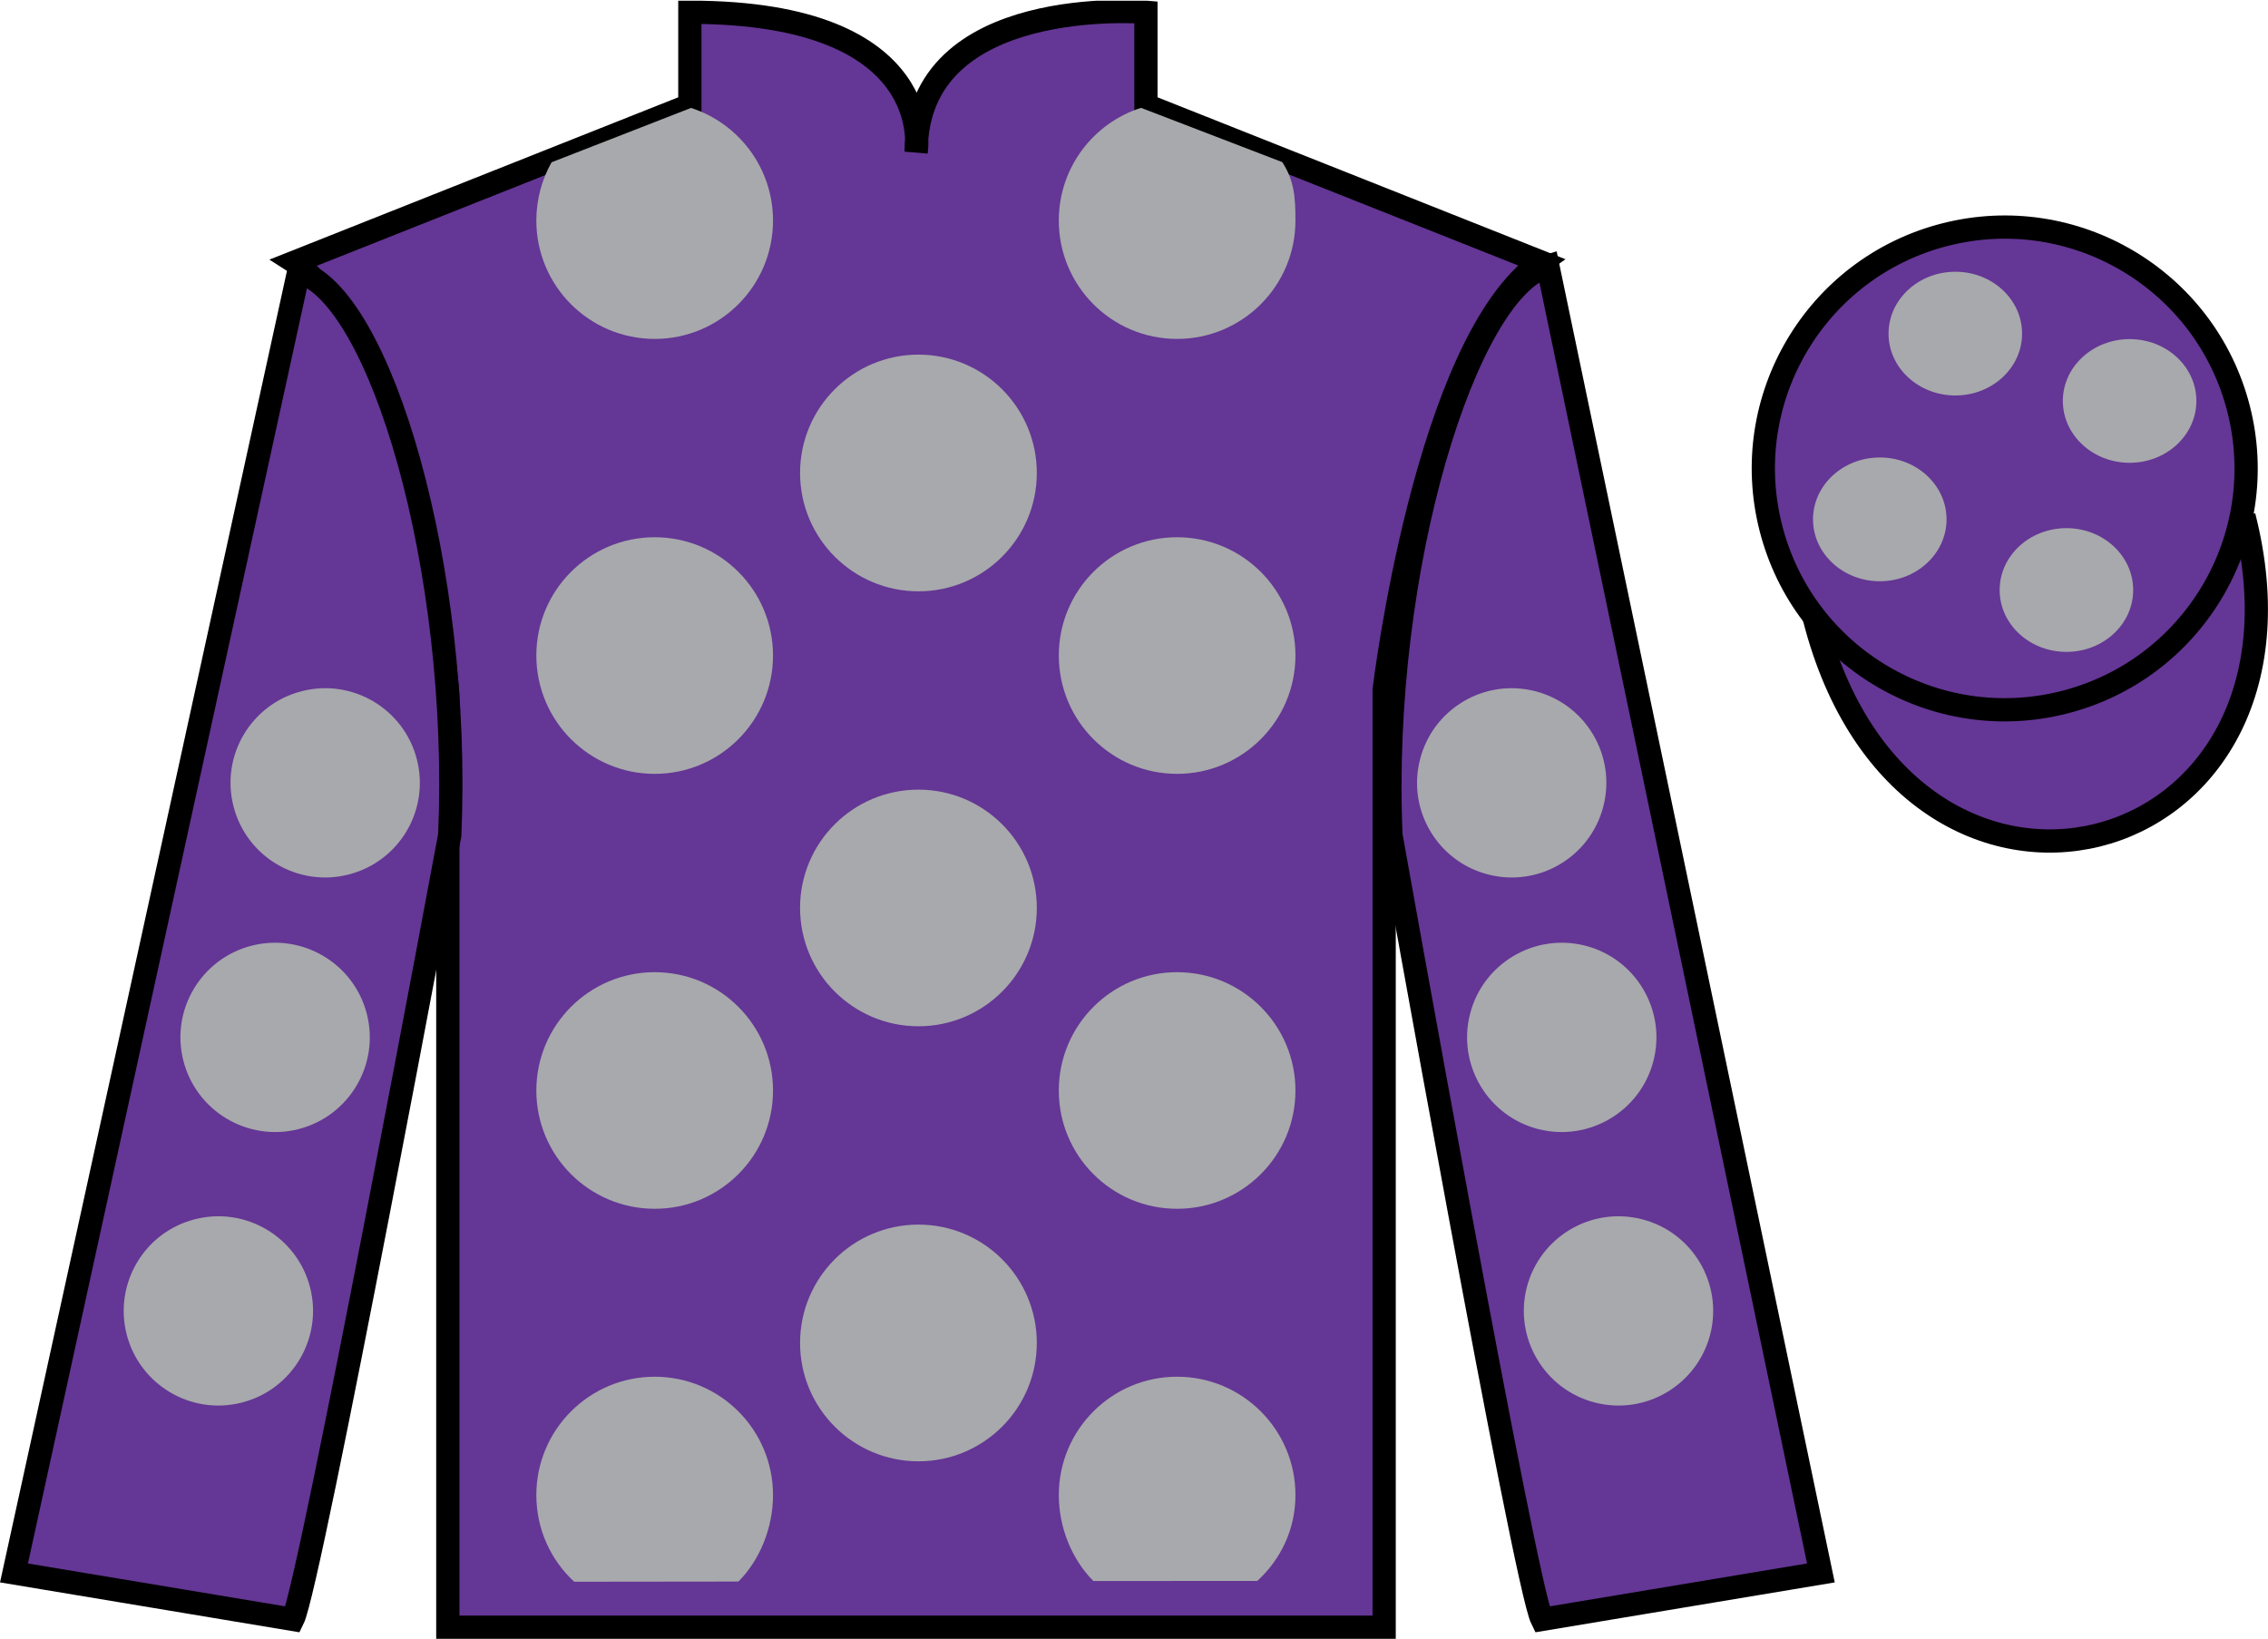
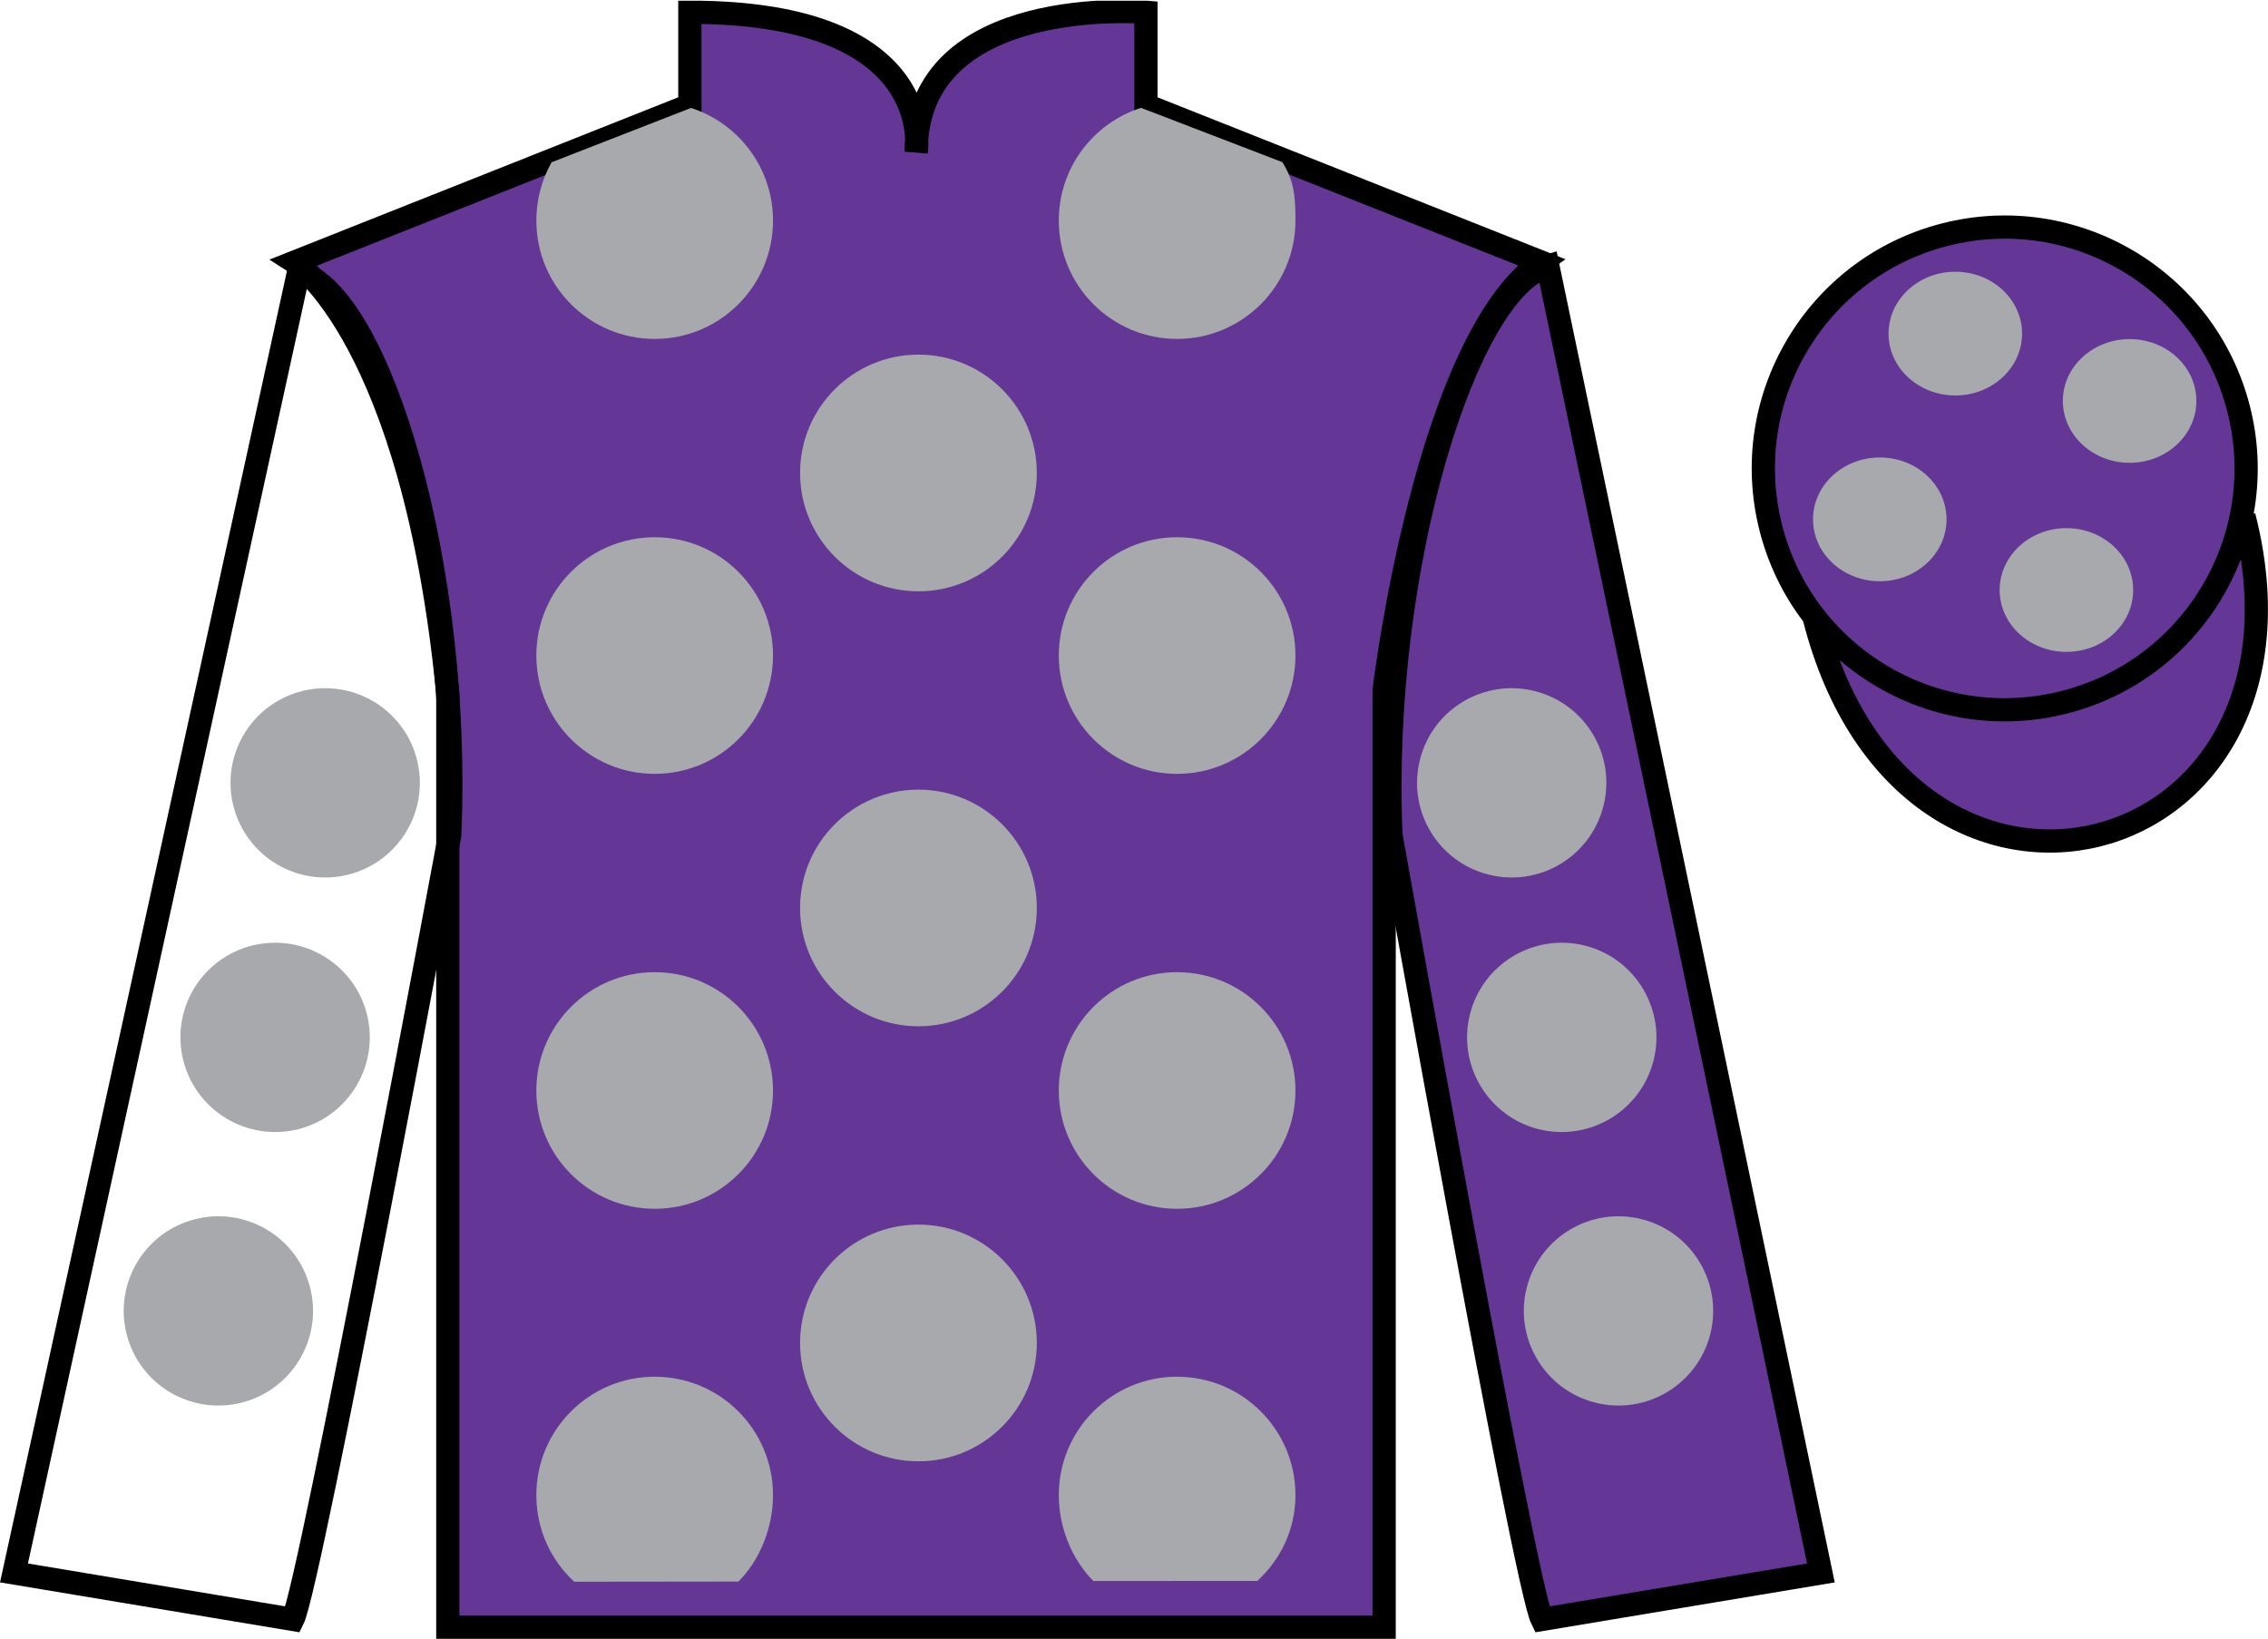
<svg xmlns="http://www.w3.org/2000/svg" width="97.59pt" height="70.53pt" viewBox="0 0 97.59 70.53" version="1.1">
  <defs>
    <clipPath id="clip1">
      <path d="M 0 70.531 L 97.59 70.531 L 97.59 0.031 L 0 0.031 L 0 70.531 Z M 0 70.531 " />
    </clipPath>
  </defs>
  <g id="surface0">
    <g clip-path="url(#clip1)" clip-rule="nonzero">
      <path style=" stroke:none;fill-rule:nonzero;fill:rgb(39.359%,21.291%,58.289%);fill-opacity:1;" d="M 12.684 11.277 C 12.684 11.277 17.77 14.527 19.27 29.863 C 19.27 29.863 19.27 44.863 19.27 70.031 L 59.559 70.031 L 59.559 29.695 C 59.559 29.695 61.352 14.695 66.309 11.277 L 49.309 4.527 L 49.309 0.527 C 49.309 0.527 39.422 -0.305 39.422 6.527 C 39.422 6.527 40.434 0.527 29.684 0.527 L 29.684 4.527 L 12.684 11.277 " />
      <path style="fill:none;stroke-width:10;stroke-linecap:butt;stroke-linejoin:miter;stroke:rgb(0%,0%,0%);stroke-opacity:1;stroke-miterlimit:4;" d="M 126.836 592.527 C 126.836 592.527 177.695 560.027 192.695 406.667 C 192.695 406.667 192.695 256.667 192.695 4.987 L 595.586 4.987 L 595.586 408.347 C 595.586 408.347 613.516 558.347 663.086 592.527 L 493.086 660.027 L 493.086 700.027 C 493.086 700.027 394.219 708.347 394.219 640.027 C 394.219 640.027 404.336 700.027 296.836 700.027 L 296.836 660.027 L 126.836 592.527 Z M 126.836 592.527 " transform="matrix(0.1,0,0,-0.1,0,70.53)" />
-       <path style=" stroke:none;fill-rule:nonzero;fill:rgb(39.359%,21.291%,58.289%);fill-opacity:1;" d="M 12.602 69.695 C 13.352 68.195 19.352 35.945 19.352 35.945 C 19.852 24.445 16.352 12.695 12.852 11.695 L 0.602 67.695 L 12.602 69.695 " />
      <path style="fill:none;stroke-width:10;stroke-linecap:butt;stroke-linejoin:miter;stroke:rgb(0%,0%,0%);stroke-opacity:1;stroke-miterlimit:4;" d="M 126.016 8.347 C 133.516 23.347 193.516 345.847 193.516 345.847 C 198.516 460.847 163.516 578.347 128.516 588.347 L 6.016 28.347 L 126.016 8.347 Z M 126.016 8.347 " transform="matrix(0.1,0,0,-0.1,0,70.53)" />
      <path style=" stroke:none;fill-rule:nonzero;fill:rgb(39.359%,21.291%,58.289%);fill-opacity:1;" d="M 78.352 67.695 L 66.602 11.445 C 63.102 12.445 59.352 24.445 59.852 35.945 C 59.852 35.945 65.602 68.195 66.352 69.695 L 78.352 67.695 " />
      <path style="fill:none;stroke-width:10;stroke-linecap:butt;stroke-linejoin:miter;stroke:rgb(0%,0%,0%);stroke-opacity:1;stroke-miterlimit:4;" d="M 783.516 28.347 L 666.016 590.847 C 631.016 580.847 593.516 460.847 598.516 345.847 C 598.516 345.847 656.016 23.347 663.516 8.347 L 783.516 28.347 Z M 783.516 28.347 " transform="matrix(0.1,0,0,-0.1,0,70.53)" />
      <path style="fill-rule:nonzero;fill:rgb(39.359%,21.291%,58.289%);fill-opacity:1;stroke-width:10;stroke-linecap:butt;stroke-linejoin:miter;stroke:rgb(0%,0%,0%);stroke-opacity:1;stroke-miterlimit:4;" d="M 780.703 439.245 C 820.391 283.62 1004.336 331.198 965.547 483.191 " transform="matrix(0.1,0,0,-0.1,0,70.53)" />
      <path style=" stroke:none;fill-rule:nonzero;fill:rgb(65.518%,66.354%,67.358%);fill-opacity:1;" d="M 39.52 25.449 C 42.332 25.449 44.613 23.168 44.613 20.355 C 44.613 17.543 42.332 15.262 39.52 15.262 C 36.707 15.262 34.426 17.543 34.426 20.355 C 34.426 23.168 36.707 25.449 39.52 25.449 " />
      <path style=" stroke:none;fill-rule:nonzero;fill:rgb(65.518%,66.354%,67.358%);fill-opacity:1;" d="M 39.52 44.168 C 42.332 44.168 44.613 41.887 44.613 39.074 C 44.613 36.262 42.332 33.984 39.52 33.984 C 36.707 33.984 34.426 36.262 34.426 39.074 C 34.426 41.887 36.707 44.168 39.52 44.168 " />
      <path style=" stroke:none;fill-rule:nonzero;fill:rgb(65.518%,66.354%,67.358%);fill-opacity:1;" d="M 39.52 62.891 C 42.332 62.891 44.613 60.609 44.613 57.797 C 44.613 54.984 42.332 52.703 39.52 52.703 C 36.707 52.703 34.426 54.984 34.426 57.797 C 34.426 60.609 36.707 62.891 39.52 62.891 " />
      <path style=" stroke:none;fill-rule:nonzero;fill:rgb(65.518%,66.354%,67.358%);fill-opacity:1;" d="M 29.734 4.645 C 31.781 5.305 33.262 7.227 33.262 9.492 C 33.262 12.305 30.984 14.586 28.172 14.586 C 25.359 14.586 23.078 12.305 23.078 9.492 C 23.078 8.582 23.316 7.727 23.734 6.984 L 29.734 4.645 " />
      <path style=" stroke:none;fill-rule:nonzero;fill:rgb(65.518%,66.354%,67.358%);fill-opacity:1;" d="M 28.172 33.305 C 30.984 33.305 33.262 31.023 33.262 28.211 C 33.262 25.398 30.984 23.121 28.172 23.121 C 25.359 23.121 23.078 25.398 23.078 28.211 C 23.078 31.023 25.359 33.305 28.172 33.305 " />
      <path style=" stroke:none;fill-rule:nonzero;fill:rgb(65.518%,66.354%,67.358%);fill-opacity:1;" d="M 28.172 52.023 C 30.984 52.023 33.262 49.746 33.262 46.934 C 33.262 44.121 30.984 41.84 28.172 41.84 C 25.359 41.84 23.078 44.121 23.078 46.934 C 23.078 49.746 25.359 52.023 28.172 52.023 " />
      <path style=" stroke:none;fill-rule:nonzero;fill:rgb(65.518%,66.354%,67.358%);fill-opacity:1;" d="M 55.176 6.977 C 55.688 7.773 55.742 8.477 55.742 9.492 C 55.742 12.305 53.461 14.586 50.648 14.586 C 47.836 14.586 45.559 12.305 45.559 9.492 C 45.559 7.219 47.043 5.297 49.098 4.641 L 55.176 6.977 " />
      <path style=" stroke:none;fill-rule:nonzero;fill:rgb(65.518%,66.354%,67.358%);fill-opacity:1;" d="M 50.648 33.305 C 47.836 33.305 45.559 31.023 45.559 28.211 C 45.559 25.398 47.836 23.121 50.648 23.121 C 53.461 23.121 55.742 25.398 55.742 28.211 C 55.742 31.023 53.461 33.305 50.648 33.305 " />
      <path style=" stroke:none;fill-rule:nonzero;fill:rgb(65.518%,66.354%,67.358%);fill-opacity:1;" d="M 50.648 52.023 C 47.836 52.023 45.559 49.746 45.559 46.934 C 45.559 44.121 47.836 41.84 50.648 41.84 C 53.461 41.84 55.742 44.121 55.742 46.934 C 55.742 49.746 53.461 52.023 50.648 52.023 " />
      <path style=" stroke:none;fill-rule:nonzero;fill:rgb(65.518%,66.354%,67.358%);fill-opacity:1;" d="M 31.773 68.066 C 32.695 67.145 33.262 65.75 33.262 64.344 C 33.262 61.531 30.984 59.25 28.172 59.25 C 25.359 59.25 23.078 61.531 23.078 64.344 C 23.078 65.82 23.703 67.148 24.707 68.074 L 31.773 68.066 " />
      <path style=" stroke:none;fill-rule:nonzero;fill:rgb(65.518%,66.354%,67.358%);fill-opacity:1;" d="M 54.102 68.039 C 55.109 67.109 55.742 65.824 55.742 64.344 C 55.742 61.531 53.461 59.25 50.648 59.25 C 47.836 59.25 45.559 61.531 45.559 64.344 C 45.559 65.75 46.129 67.121 47.047 68.043 L 54.102 68.039 " />
      <path style=" stroke:none;fill-rule:nonzero;fill:rgb(39.359%,21.291%,58.289%);fill-opacity:1;" d="M 88.828 30.223 C 94.387 28.805 97.742 23.148 96.324 17.594 C 94.906 12.035 89.25 8.68 83.691 10.098 C 78.137 11.516 74.781 17.172 76.199 22.727 C 77.617 28.285 83.27 31.641 88.828 30.223 " />
      <path style="fill:none;stroke-width:10;stroke-linecap:butt;stroke-linejoin:miter;stroke:rgb(0%,0%,0%);stroke-opacity:1;stroke-miterlimit:4;" d="M 888.281 403.073 C 943.867 417.253 977.422 473.816 963.242 529.362 C 949.062 584.948 892.5 618.503 836.914 604.323 C 781.367 590.144 747.812 533.581 761.992 478.034 C 776.172 422.448 832.695 388.894 888.281 403.073 Z M 888.281 403.073 " transform="matrix(0.1,0,0,-0.1,0,70.53)" />
      <path style=" stroke:none;fill-rule:nonzero;fill:rgb(65.518%,66.354%,67.358%);fill-opacity:1;" d="M 66.191 48.594 C 68.371 49.148 70.59 47.832 71.148 45.652 C 71.703 43.477 70.391 41.258 68.211 40.699 C 66.031 40.145 63.812 41.457 63.254 43.637 C 62.699 45.816 64.012 48.035 66.191 48.594 " />
      <path style=" stroke:none;fill-rule:nonzero;fill:rgb(65.518%,66.354%,67.358%);fill-opacity:1;" d="M 64.039 37.637 C 66.219 38.195 68.434 36.879 68.992 34.699 C 69.551 32.52 68.234 30.301 66.055 29.746 C 63.875 29.188 61.656 30.504 61.102 32.684 C 60.543 34.863 61.859 37.082 64.039 37.637 " />
      <path style=" stroke:none;fill-rule:nonzero;fill:rgb(65.518%,66.354%,67.358%);fill-opacity:1;" d="M 68.633 60.363 C 70.812 60.922 73.031 59.605 73.59 57.426 C 74.145 55.246 72.828 53.027 70.652 52.473 C 68.473 51.914 66.254 53.23 65.695 55.41 C 65.141 57.586 66.453 59.805 68.633 60.363 " />
      <path style=" stroke:none;fill-rule:nonzero;fill:rgb(65.518%,66.354%,67.358%);fill-opacity:1;" d="M 12.848 48.594 C 10.668 49.148 8.449 47.832 7.891 45.652 C 7.332 43.477 8.648 41.258 10.828 40.699 C 13.008 40.145 15.227 41.457 15.785 43.637 C 16.34 45.816 15.027 48.035 12.848 48.594 " />
      <path style=" stroke:none;fill-rule:nonzero;fill:rgb(65.518%,66.354%,67.358%);fill-opacity:1;" d="M 15 37.637 C 12.82 38.195 10.602 36.879 10.047 34.699 C 9.488 32.52 10.805 30.301 12.984 29.746 C 15.164 29.188 17.383 30.504 17.938 32.684 C 18.496 34.863 17.18 37.082 15 37.637 " />
      <path style=" stroke:none;fill-rule:nonzero;fill:rgb(65.518%,66.354%,67.358%);fill-opacity:1;" d="M 10.406 60.363 C 8.227 60.922 6.008 59.605 5.449 57.426 C 4.895 55.246 6.207 53.027 8.387 52.473 C 10.566 51.914 12.785 53.23 13.344 55.41 C 13.898 57.586 12.586 59.805 10.406 60.363 " />
      <path style=" stroke:none;fill-rule:nonzero;fill:rgb(65.518%,66.354%,67.358%);fill-opacity:1;" d="M 88.918 28.055 C 90.504 28.055 91.789 26.863 91.789 25.395 C 91.789 23.922 90.504 22.73 88.918 22.73 C 87.328 22.73 86.043 23.922 86.043 25.395 C 86.043 26.863 87.328 28.055 88.918 28.055 " />
      <path style=" stroke:none;fill-rule:nonzero;fill:rgb(65.518%,66.354%,67.358%);fill-opacity:1;" d="M 80.887 25.016 C 82.473 25.016 83.758 23.82 83.758 22.352 C 83.758 20.883 82.473 19.688 80.887 19.688 C 79.301 19.688 78.012 20.883 78.012 22.352 C 78.012 23.82 79.301 25.016 80.887 25.016 " />
      <path style=" stroke:none;fill-rule:nonzero;fill:rgb(65.518%,66.354%,67.358%);fill-opacity:1;" d="M 91.637 19.918 C 93.223 19.918 94.508 18.723 94.508 17.254 C 94.508 15.785 93.223 14.594 91.637 14.594 C 90.051 14.594 88.762 15.785 88.762 17.254 C 88.762 18.723 90.051 19.918 91.637 19.918 " />
      <path style=" stroke:none;fill-rule:nonzero;fill:rgb(65.518%,66.354%,67.358%);fill-opacity:1;" d="M 84.137 17.02 C 85.723 17.02 87.008 15.828 87.008 14.359 C 87.008 12.887 85.723 11.695 84.137 11.695 C 82.551 11.695 81.262 12.887 81.262 14.359 C 81.262 15.828 82.551 17.02 84.137 17.02 " />
    </g>
  </g>
</svg>